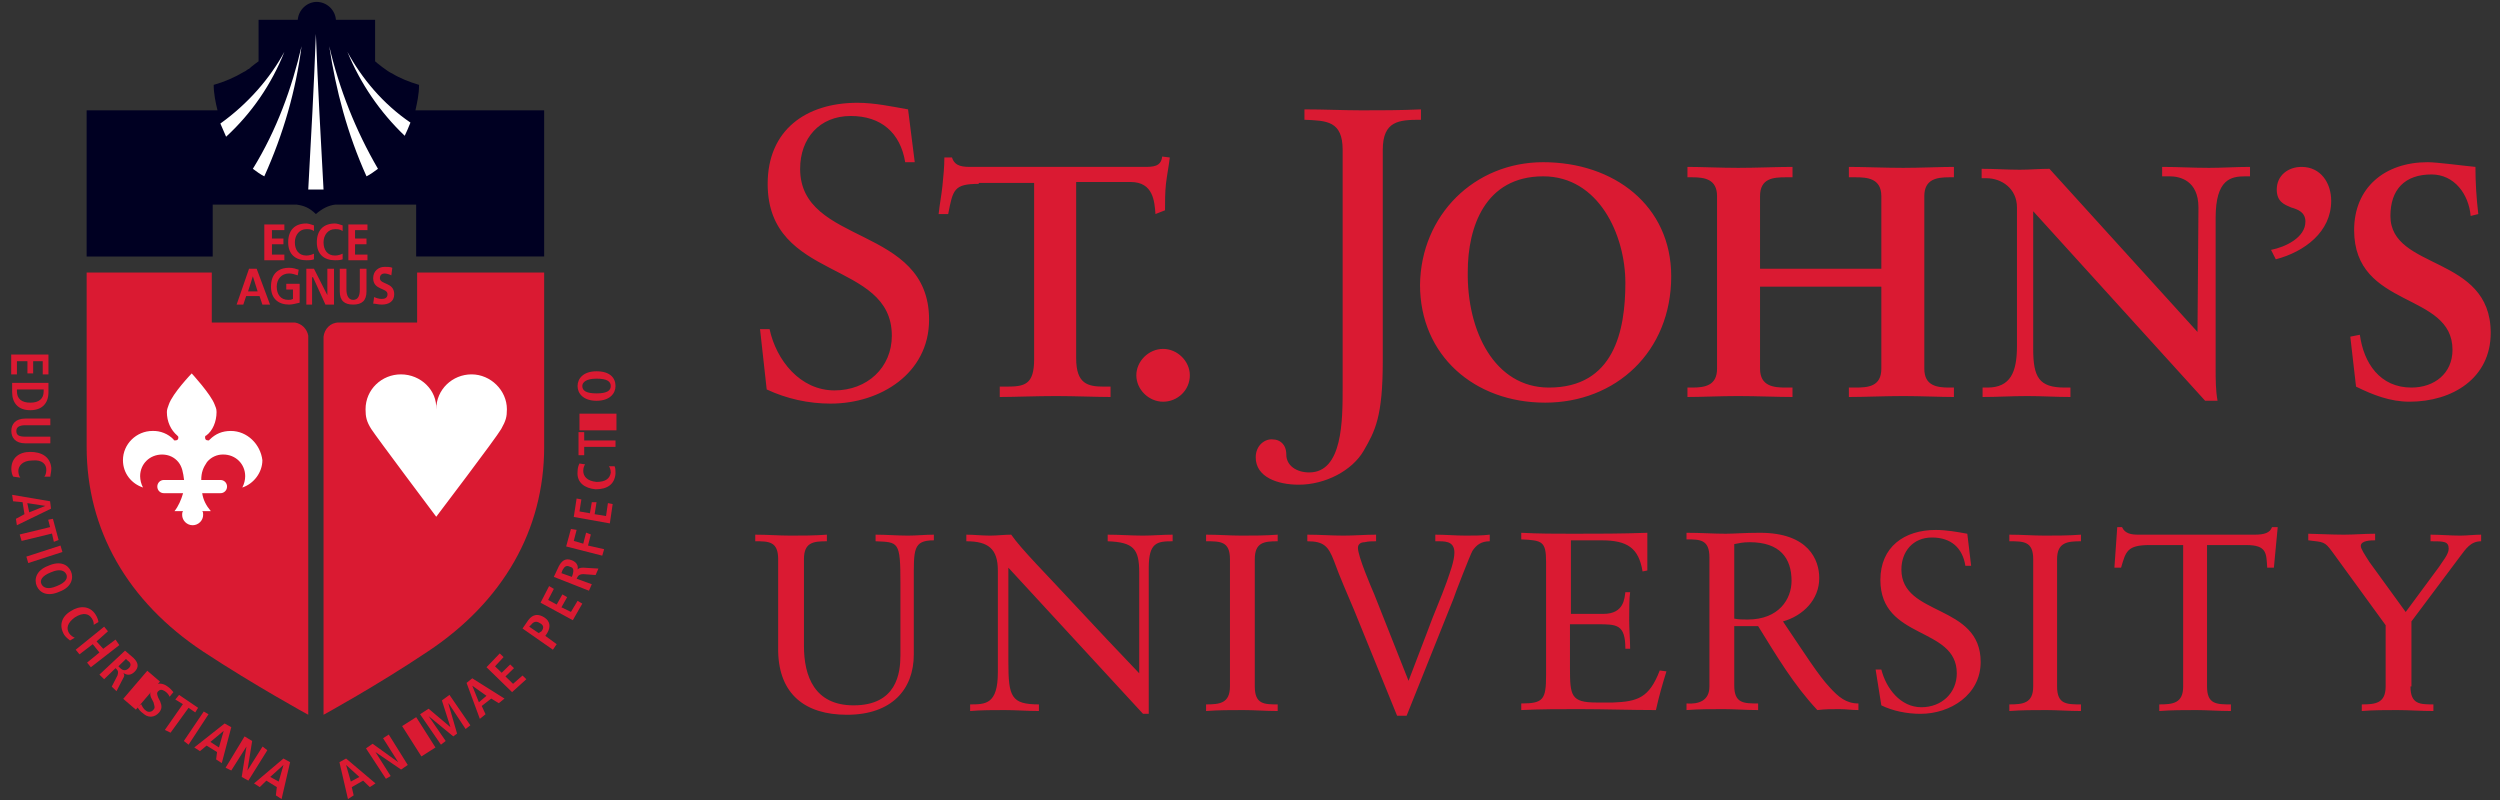
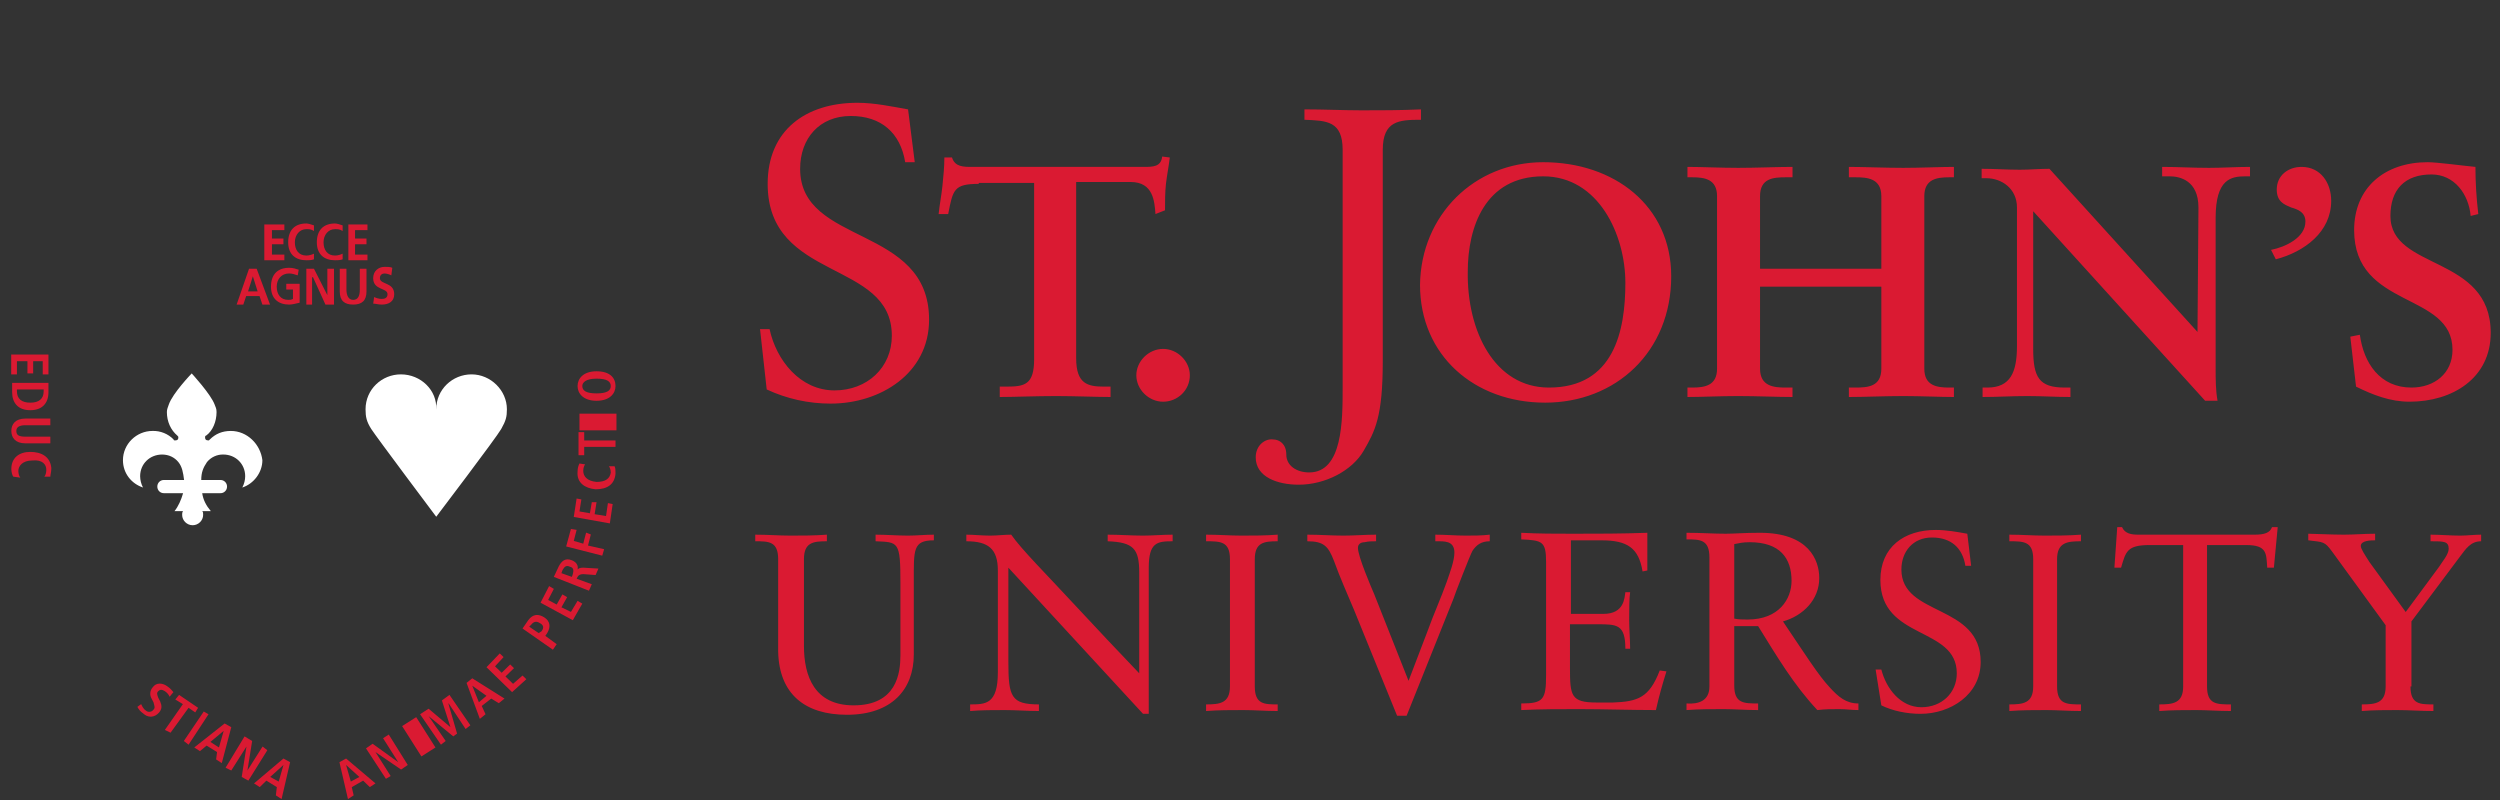
<svg xmlns="http://www.w3.org/2000/svg" width="150" height="48" viewBox="0 0 150 48" fill="none">
  <rect x="0" y="0" width="150" height="48" fill="#333333" stroke="none" />
  <g clip-path="url(#clip0_3316_224540)">
-     <path d="M17.692 19.35H17.578H12.707V16.351H5.199V26.818C5.199 31.798 7.663 36.098 12.191 39.096C15.285 41.133 18.495 42.886 18.495 42.886V20.143C18.46 19.944 18.364 19.76 18.221 19.618C18.076 19.476 17.892 19.383 17.692 19.351M25.028 16.351V19.35H20.328C19.813 19.35 19.468 19.746 19.412 20.199V42.887C19.412 42.887 22.621 41.133 25.658 39.097C30.185 36.097 32.65 31.797 32.65 26.818V16.351H25.028Z" fill="#DA1A32" />
    <path d="M26.174 24.555C26.174 23.367 27.148 22.462 28.294 22.462C29.44 22.462 30.414 23.424 30.414 24.555C30.414 25.008 30.357 25.235 30.071 25.743C29.784 26.253 26.174 31.005 26.174 31.005C26.174 31.005 22.564 26.196 22.277 25.743C21.99 25.291 21.933 25.008 21.933 24.555C21.933 23.367 22.907 22.462 24.053 22.462C25.257 22.462 26.231 23.424 26.173 24.555M13.853 25.857C13.337 25.857 12.936 26.027 12.592 26.366L12.535 26.422H12.477C12.363 26.422 12.305 26.366 12.305 26.252C12.305 26.196 12.305 26.139 12.363 26.139C12.763 25.857 12.993 25.291 12.993 24.725C12.993 24.499 12.936 24.442 12.878 24.272C12.649 23.65 11.503 22.405 11.503 22.405C11.503 22.405 10.357 23.593 10.128 24.272C10.07 24.442 10.013 24.555 10.013 24.725C10.013 25.291 10.243 25.8 10.643 26.139C10.701 26.196 10.701 26.196 10.701 26.253C10.701 26.366 10.643 26.423 10.529 26.423H10.472C10.472 26.423 10.414 26.423 10.414 26.366C10.251 26.199 10.054 26.067 9.837 25.979C9.62 25.892 9.388 25.849 9.154 25.856C8.179 25.856 7.377 26.649 7.377 27.611C7.377 28.403 7.893 29.025 8.58 29.251C8.47 29.042 8.411 28.809 8.408 28.572C8.408 27.837 8.982 27.272 9.727 27.272C10.127 27.272 10.472 27.441 10.701 27.724C10.93 28.007 10.987 28.346 11.045 28.799H9.84C9.787 28.797 9.735 28.807 9.686 28.826C9.637 28.845 9.592 28.874 9.555 28.911C9.517 28.948 9.488 28.993 9.468 29.041C9.448 29.09 9.438 29.142 9.439 29.195C9.438 29.248 9.448 29.3 9.468 29.349C9.488 29.398 9.517 29.442 9.555 29.479C9.592 29.516 9.637 29.545 9.686 29.564C9.735 29.583 9.787 29.593 9.84 29.591H10.986C10.872 29.987 10.7 30.383 10.471 30.666H10.986C10.929 30.722 10.929 30.836 10.929 30.892C10.929 31.232 11.216 31.514 11.559 31.514C11.903 31.514 12.189 31.232 12.189 30.892C12.189 30.779 12.189 30.722 12.132 30.666H12.648C12.362 30.326 12.19 29.986 12.132 29.591H13.222C13.274 29.592 13.327 29.583 13.376 29.564C13.425 29.544 13.469 29.515 13.506 29.478C13.544 29.441 13.573 29.397 13.593 29.349C13.613 29.3 13.623 29.248 13.622 29.195C13.623 29.142 13.613 29.09 13.593 29.042C13.573 28.993 13.544 28.949 13.506 28.912C13.469 28.875 13.425 28.846 13.376 28.826C13.327 28.807 13.274 28.798 13.222 28.799H12.075C12.075 28.346 12.19 28.063 12.419 27.724C12.537 27.58 12.685 27.464 12.854 27.386C13.023 27.307 13.207 27.268 13.393 27.271C14.138 27.271 14.711 27.837 14.711 28.572C14.711 28.799 14.654 29.025 14.539 29.252C15.227 29.025 15.743 28.346 15.743 27.611C15.628 26.649 14.826 25.857 13.852 25.857" fill="white" />
-     <path d="M24.913 6.676C25.028 6.167 25.143 5.658 25.143 5.092C24.569 4.922 23.996 4.696 23.538 4.413C23.251 4.3 22.563 3.734 22.506 3.678V1.188H20.156C20.132 0.899 20.002 0.628 19.79 0.43C19.578 0.231 19.3 0.118 19.01 0.113C18.437 0.113 17.922 0.566 17.864 1.188H15.514V3.678C15.514 3.678 15.114 3.961 14.942 4.13C14.884 4.13 14.712 4.3 14.655 4.3C14.082 4.645 13.465 4.911 12.821 5.092C12.821 5.602 12.936 6.167 13.051 6.62H5.198V15.39H12.763V12.278H17.806C18.207 12.334 18.551 12.448 18.952 12.843C19.353 12.503 19.697 12.334 20.098 12.278H24.969V15.389H32.649V6.62H24.912V6.677L24.913 6.676Z" fill="#000022" />
-     <path d="M18.953 2.037C18.838 5.149 18.667 8.261 18.495 11.372H19.412C19.24 8.261 19.068 5.149 18.953 2.037ZM18.093 2.772C17.52 5.262 16.603 7.808 15.171 10.128C15.4 10.298 15.629 10.468 15.858 10.58C17.005 8.034 17.75 5.432 18.093 2.772ZM17.062 3.112C16.202 4.696 14.884 6.224 13.222 7.412C13.337 7.695 13.452 7.922 13.566 8.204C15.101 6.793 16.296 5.052 17.062 3.112C17.062 3.112 17.062 3.168 17.062 3.112ZM20.844 3.112C20.844 3.112 20.787 3.168 20.844 3.112C21.625 5.013 22.796 6.728 24.283 8.147C24.397 7.921 24.512 7.638 24.627 7.355C22.965 6.224 21.704 4.696 20.844 3.112ZM19.755 2.772C20.157 5.432 20.845 8.034 21.99 10.58C22.22 10.467 22.449 10.297 22.678 10.128C21.343 7.835 20.358 5.356 19.755 2.772Z" fill="white" />
-     <path d="M15.17 10.128L15.113 10.071L15.171 10.128M13.566 8.204C13.566 8.204 13.566 8.261 13.566 8.204C13.566 8.261 13.566 8.204 13.566 8.204Z" fill="#000022" />
    <path d="M56.031 32.42C54.771 32.42 54.828 32.986 54.828 34.853V39.266C54.828 41.359 53.51 42.886 50.816 42.886C48.295 42.886 46.747 41.642 46.69 39.096V33.551C46.69 32.476 46.117 32.476 45.315 32.476V32.08C46.06 32.08 46.747 32.137 47.435 32.137C48.123 32.137 48.868 32.137 49.613 32.08V32.476C48.81 32.476 48.237 32.533 48.237 33.551V38.757C48.237 40.567 48.867 42.321 51.217 42.321C53.797 42.321 54.025 40.397 54.025 39.322V34.966C54.025 32.476 53.911 32.533 52.535 32.476V32.08C53.165 32.08 53.853 32.137 54.484 32.137C55 32.137 55.515 32.08 56.031 32.08V32.42ZM68.925 42.83H68.582L60.502 34.06V39.718C60.502 41.812 60.673 42.264 62.335 42.264V42.661C61.647 42.661 60.96 42.604 60.272 42.604C59.584 42.604 58.897 42.604 58.209 42.661V42.264C59.126 42.264 59.871 42.264 59.871 40.341V34.231C59.871 32.929 59.298 32.476 57.98 32.476V32.08C58.438 32.08 58.897 32.137 59.412 32.137C59.813 32.137 60.272 32.08 60.673 32.08C61.303 32.986 62.736 34.4 64.513 36.324C65.783 37.691 67.063 39.049 68.353 40.397V34.343C68.353 32.929 68.008 32.533 66.461 32.476V32.08C67.149 32.08 67.894 32.137 68.581 32.137C69.155 32.137 69.785 32.08 70.358 32.08V32.476C69.441 32.476 68.925 32.533 68.925 34.061V42.831V42.83ZM73.797 33.551C73.797 32.476 73.223 32.476 72.364 32.476V32.08C73.109 32.08 73.797 32.137 74.484 32.137C75.172 32.137 75.917 32.137 76.662 32.08V32.476C75.86 32.476 75.287 32.533 75.287 33.551V41.189C75.287 42.264 75.86 42.264 76.662 42.264V42.661C75.917 42.661 75.287 42.604 74.599 42.604C73.854 42.604 73.109 42.604 72.364 42.661V42.264C73.166 42.264 73.797 42.208 73.797 41.189V33.551ZM81.247 36.607C80.845 35.645 80.387 34.627 80.043 33.664C79.699 32.759 79.413 32.476 78.438 32.476V32.08C79.183 32.08 79.871 32.137 80.616 32.137C81.246 32.137 81.934 32.08 82.565 32.08V32.476C82.335 32.476 82.106 32.476 81.877 32.533C81.647 32.533 81.476 32.646 81.476 32.873C81.476 33.382 82.278 35.249 82.45 35.645L84.513 40.85L85.659 37.851C86.003 36.889 86.462 35.871 86.805 34.909C86.977 34.4 87.264 33.664 87.264 33.155C87.264 32.42 86.634 32.476 86.118 32.476V32.08C86.748 32.08 87.321 32.137 87.952 32.137C88.41 32.137 88.926 32.137 89.384 32.08V32.476C88.868 32.476 88.582 32.703 88.353 33.042C88.238 33.212 87.207 35.872 87.207 35.928L84.398 42.943H83.825L81.247 36.607ZM94.14 36.833H96.204C97.464 36.833 97.464 35.871 97.522 35.532H97.808C97.751 35.872 97.751 36.663 97.751 37.229C97.751 37.739 97.808 38.417 97.808 38.926H97.522C97.522 37.456 97.006 37.456 95.86 37.456H94.198V40.058C94.198 41.755 94.255 42.151 95.803 42.151H96.777C98.267 42.095 98.955 41.868 99.585 40.228L99.986 40.284C99.756 41.02 99.528 41.812 99.356 42.604C97.808 42.604 96.261 42.547 94.714 42.547C93.568 42.547 92.422 42.547 91.275 42.604V42.208C92.593 42.208 92.765 41.982 92.765 40.511V33.721C92.765 32.476 92.536 32.42 91.275 32.363V31.967C92.307 32.024 93.338 32.024 94.37 32.024C95.86 32.024 97.293 32.024 98.84 31.967V34.23L98.553 34.287C98.324 32.872 97.637 32.42 96.089 32.42H94.255V36.833H94.141H94.14ZM104.055 37.625V41.133C104.055 42.208 104.628 42.208 105.488 42.208V42.604C104.743 42.604 104.055 42.547 103.425 42.547C102.68 42.547 101.935 42.547 101.19 42.604V42.208C101.935 42.264 102.565 42.038 102.565 41.189V33.439C102.565 32.363 101.992 32.363 101.19 32.363V31.967C102.05 31.967 102.794 32.024 103.54 32.024C104.055 32.024 104.628 31.967 105.602 31.967C108.525 31.967 109.155 33.607 109.155 34.683C109.155 35.984 108.181 36.946 106.978 37.286C108.353 39.322 109.098 40.511 109.786 41.246C110.302 41.812 110.76 42.208 111.505 42.208V42.604C111.104 42.604 110.76 42.547 110.359 42.547C109.9 42.547 109.499 42.547 109.041 42.604C107.608 41.076 106.577 39.322 105.488 37.568H104.055V37.625ZM104.972 32.533C104.571 32.533 104.342 32.589 104.055 32.646V37.116C104.285 37.172 104.628 37.172 104.857 37.172C106.748 37.172 107.493 35.928 107.493 34.852C107.493 33.495 106.806 32.532 104.972 32.532V32.533ZM112.537 40.171H112.88C113.167 41.303 114.027 42.434 115.287 42.434C116.491 42.434 117.407 41.586 117.407 40.397C117.407 37.568 112.823 38.417 112.823 34.797C112.823 32.816 114.256 31.797 116.147 31.797C116.777 31.797 117.407 31.911 118.038 32.024L118.268 33.947H117.923C117.752 32.872 117.063 32.25 115.918 32.25C114.772 32.25 114.084 33.099 114.084 34.174C114.084 37.003 118.84 36.211 118.84 39.718C118.84 41.698 117.007 42.83 115.23 42.83C114.428 42.83 113.568 42.66 112.88 42.321L112.537 40.171ZM121.992 33.551C121.992 32.476 121.419 32.476 120.56 32.476V32.08C121.305 32.08 121.992 32.137 122.68 32.137C123.368 32.137 124.113 32.137 124.858 32.08V32.476C124.055 32.476 123.425 32.533 123.425 33.551V41.189C123.425 42.264 123.998 42.264 124.858 42.264V42.661C124.113 42.661 123.425 42.604 122.795 42.604C122.05 42.604 121.305 42.604 120.56 42.661V42.264C121.362 42.264 121.992 42.208 121.992 41.189V33.551ZM136.434 34.06H136.033C135.975 33.212 136.033 32.703 134.772 32.703H132.422V41.189C132.422 42.264 132.995 42.264 133.855 42.264V42.661C133.11 42.661 132.422 42.604 131.792 42.604C131.047 42.604 130.302 42.604 129.557 42.661V42.264C130.359 42.264 130.99 42.208 130.99 41.189V32.703H128.984C127.608 32.703 127.551 33.099 127.264 34.061H126.864L127.035 31.628H127.322C127.494 32.024 127.895 32.08 128.296 32.08H135.288C135.861 32.08 136.205 31.967 136.319 31.628H136.663L136.433 34.061L136.434 34.06ZM144.629 41.19C144.629 42.264 145.202 42.264 146.004 42.264V42.661C145.259 42.661 144.514 42.604 143.827 42.604C143.139 42.604 142.394 42.604 141.707 42.661V42.264C142.508 42.264 143.139 42.208 143.139 41.189V37.512L139.929 33.099C139.471 32.476 139.414 32.533 138.497 32.419V32.024C138.783 32.024 139.93 32.08 140.617 32.08C141.247 32.08 141.878 32.024 142.508 32.024V32.42C142.279 32.42 141.648 32.42 141.648 32.76C141.648 32.929 141.878 33.268 142.165 33.721L144.342 36.72L146.348 34.004C146.52 33.721 146.921 33.268 146.921 32.929C146.921 32.476 146.635 32.476 145.832 32.476V32.08C146.405 32.08 147.036 32.137 147.609 32.137C148.01 32.137 148.469 32.08 148.869 32.08V32.476C148.239 32.476 147.953 32.929 147.609 33.382L144.686 37.286V41.189H144.629V41.19ZM45.601 19.746H46.174C46.575 21.613 48.008 23.424 50.071 23.424C52.02 23.424 53.51 22.066 53.51 20.142C53.51 15.559 46.06 16.917 46.06 11.032C46.06 7.808 48.352 6.167 51.447 6.167C52.478 6.167 53.51 6.393 54.484 6.563L54.885 9.732H54.312C54.025 7.978 52.879 6.959 51.045 6.959C49.155 6.959 48.008 8.317 48.008 10.128C48.008 14.768 55.745 13.466 55.745 19.18C55.745 22.405 52.822 24.216 49.842 24.216C48.515 24.218 47.204 23.928 46.002 23.367L45.602 19.747L45.601 19.746ZM58.725 11.033C57.235 11.033 57.177 11.373 56.891 12.843H56.318C56.375 12.278 56.49 11.712 56.547 11.146C56.604 10.58 56.662 10.014 56.662 9.449H57.12C57.292 10.014 57.808 10.014 58.323 10.014H68.64C69.156 10.014 69.671 10.014 69.729 9.392L70.187 9.449C70.13 9.958 70.015 10.524 69.957 11.033C69.901 11.543 69.901 12.108 69.901 12.617L69.328 12.843C69.27 12.108 69.213 10.92 67.838 10.92H64.57V21.5C64.57 23.028 65.258 23.197 66.232 23.197H66.633V23.82C65.831 23.82 64.455 23.763 63.367 23.763C62.163 23.763 60.787 23.82 59.985 23.82V23.197H60.387C61.475 23.197 62.048 23.084 62.048 21.557V10.977H58.725V11.033ZM69.785 24.103C68.925 24.103 68.18 23.367 68.18 22.518C68.18 21.67 68.925 20.934 69.785 20.934C70.645 20.934 71.39 21.67 71.39 22.518C71.39 23.424 70.645 24.103 69.785 24.103ZM82.966 21.67C82.966 25.008 82.507 25.857 81.82 27.045C81.132 28.233 79.527 29.082 77.923 29.082C76.662 29.082 75.343 28.629 75.343 27.441C75.343 26.705 75.917 26.309 76.375 26.366C76.777 26.366 77.178 26.649 77.178 27.271C77.178 27.95 77.808 28.346 78.553 28.346C80.559 28.346 80.559 25.234 80.559 23.254V8.996C80.559 7.242 79.585 7.242 78.267 7.186V6.563C79.47 6.563 80.617 6.62 81.705 6.62C82.851 6.62 83.997 6.62 85.258 6.563V7.186C83.94 7.186 82.966 7.242 82.966 8.996V21.67ZM92.593 9.732C96.834 9.732 100.273 12.334 100.273 16.578C100.273 21.104 96.949 24.159 92.708 24.159C88.468 24.159 85.201 21.33 85.201 17.087C85.258 12.9 88.467 9.732 92.593 9.732ZM92.937 23.254C96.834 23.254 97.522 19.859 97.522 16.974C97.522 14.088 95.917 10.58 92.593 10.58C89.098 10.58 88.066 13.636 88.066 16.295C88.009 19.859 89.671 23.254 92.937 23.254ZM105.602 22.122C105.602 23.197 106.462 23.254 107.15 23.254H107.55V23.82C106.691 23.82 105.373 23.763 104.284 23.763C103.253 23.763 102.049 23.82 101.247 23.82V23.254H101.533C102.278 23.254 103.023 23.141 103.023 22.122V11.768C103.023 10.75 102.278 10.637 101.533 10.637H101.247V10.014C102.049 10.014 103.253 10.071 104.284 10.071C105.374 10.071 106.634 10.014 107.551 10.014V10.637H107.15C106.405 10.637 105.602 10.693 105.602 11.768V16.125H112.88V11.768C112.88 10.693 112.02 10.637 111.333 10.637H110.932V10.014C111.792 10.014 113.11 10.071 114.198 10.071C115.23 10.071 116.433 10.014 117.236 10.014V10.637H116.949C116.204 10.637 115.459 10.75 115.459 11.768V22.122C115.459 23.141 116.204 23.254 116.949 23.254H117.236V23.82C116.433 23.82 115.23 23.763 114.198 23.763C113.11 23.763 111.848 23.82 110.932 23.82V23.254H111.333C112.078 23.254 112.88 23.197 112.88 22.122V17.2H105.602V22.122ZM131.85 19.916L131.907 12.447C131.907 10.807 130.76 10.58 130.187 10.58H129.729V10.014C130.646 10.014 131.563 10.071 132.537 10.071C133.339 10.071 134.199 10.014 135.001 10.014V10.58H134.715C133.855 10.58 132.938 10.75 132.938 13.07V22.066C132.938 22.745 132.938 23.424 133.053 24.046H132.308L121.992 12.674V20.934C121.992 22.632 122.336 23.254 123.883 23.254H124.227V23.82C123.367 23.82 122.508 23.763 121.648 23.763C120.732 23.763 119.815 23.82 118.955 23.82V23.254H119.242C120.617 23.254 121.018 22.349 121.018 20.764V12.447C121.018 11.316 120.101 10.693 119.184 10.693H118.898V10.128C119.643 10.128 120.445 10.184 121.19 10.184C121.763 10.184 122.393 10.128 122.967 10.128L131.849 19.916H131.85ZM136.262 14.993C137.122 14.823 138.325 14.258 138.325 13.296C138.325 12.73 137.867 12.561 137.465 12.447C137.065 12.277 136.605 12.107 136.605 11.372C136.605 10.524 137.293 10.014 138.095 10.014C139.242 10.014 139.872 10.976 139.872 12.051C139.872 13.918 138.268 15.107 136.548 15.559L136.262 14.993ZM148.24 12.957C148.125 11.655 147.265 10.467 145.89 10.467C144.285 10.467 143.425 11.372 143.425 12.957C143.425 16.238 149.443 15.277 149.443 19.972C149.443 22.688 147.15 24.102 144.572 24.102C143.425 24.102 142.394 23.707 141.362 23.197C141.248 22.179 141.133 21.217 141.018 20.199L141.592 20.086C141.821 21.783 142.795 23.254 144.686 23.254C146.062 23.254 147.15 22.405 147.15 20.991C147.15 17.483 141.248 18.558 141.248 13.805C141.248 11.259 143.082 9.732 145.66 9.732C146.233 9.732 147.895 9.958 148.526 10.014C148.526 10.92 148.583 11.882 148.698 12.844L148.239 12.957H148.24ZM15.858 13.466H17.062V13.806H16.317V14.314H17.005V14.654H16.317V15.276H17.062V15.616H15.858V13.466ZM18.838 15.56C18.667 15.616 18.552 15.616 18.38 15.616C17.75 15.616 17.291 15.276 17.291 14.541C17.291 13.805 17.692 13.409 18.38 13.409C18.495 13.409 18.667 13.466 18.838 13.522V13.862C18.667 13.749 18.552 13.749 18.38 13.749C17.979 13.749 17.692 14.089 17.692 14.541C17.692 14.993 17.922 15.333 18.38 15.333C18.552 15.333 18.724 15.276 18.838 15.22V15.56ZM20.558 15.56C20.386 15.616 20.271 15.616 20.099 15.616C19.469 15.616 19.01 15.276 19.01 14.541C19.01 13.805 19.412 13.409 20.1 13.409C20.214 13.409 20.386 13.466 20.558 13.522V13.862C20.386 13.749 20.271 13.749 20.099 13.749C19.699 13.749 19.412 14.089 19.412 14.541C19.412 14.993 19.641 15.333 20.099 15.333C20.271 15.333 20.443 15.276 20.558 15.22V15.56ZM20.902 13.466H22.048V13.806H21.303V14.314H21.99V14.654H21.303V15.276H22.048V15.616H20.902V13.466ZM14.942 16.125H15.4L16.202 18.275H15.744L15.572 17.765H14.77L14.598 18.275H14.197L14.942 16.125ZM15.171 16.578L14.884 17.483H15.457L15.171 16.578ZM17.864 16.521C17.692 16.464 17.52 16.408 17.348 16.408C16.89 16.408 16.603 16.748 16.603 17.2C16.603 17.653 16.833 17.992 17.291 17.992C17.406 17.992 17.463 17.992 17.578 17.936V17.37H17.177V17.03H17.979V18.162C17.749 18.218 17.52 18.275 17.349 18.275C16.719 18.275 16.259 17.935 16.259 17.2C16.259 16.464 16.661 16.068 17.349 16.068C17.578 16.068 17.749 16.125 17.922 16.182L17.864 16.522V16.521ZM18.38 16.125H18.838L19.641 17.709V16.125H20.041V18.275H19.526L18.781 16.635H18.724V18.275H18.38V16.125ZM20.386 16.125H20.786V17.37C20.786 17.71 20.902 17.992 21.188 17.992C21.475 17.992 21.589 17.766 21.589 17.37V16.125H21.99V17.483C21.99 18.049 21.704 18.275 21.188 18.275C20.672 18.275 20.386 18.049 20.386 17.483V16.125ZM23.48 16.521C23.355 16.458 23.219 16.419 23.08 16.408C22.965 16.408 22.793 16.464 22.793 16.691C22.793 17.087 23.653 16.917 23.653 17.653C23.653 18.105 23.308 18.275 22.907 18.275C22.678 18.275 22.563 18.218 22.392 18.218L22.449 17.822C22.563 17.879 22.735 17.936 22.907 17.936C23.079 17.936 23.251 17.879 23.251 17.653C23.251 17.257 22.391 17.426 22.391 16.691C22.391 16.238 22.735 16.011 23.079 16.011C23.251 16.011 23.423 16.011 23.538 16.068L23.48 16.521ZM2.907 21.274V22.462H2.563V21.67H1.99V22.405H1.646V21.67H1.016V22.462H0.672V21.274H2.907ZM2.907 22.971V23.537C2.907 24.216 2.506 24.612 1.818 24.612C1.073 24.612 0.729 24.159 0.729 23.537V22.971H2.907ZM1.016 23.367V23.48C1.016 23.933 1.302 24.16 1.818 24.16C2.334 24.16 2.62 23.933 2.62 23.48V23.367H1.016Z" fill="#DA1A32" />
    <path d="M3.02 25.514H1.52C1.16 25.514 0.98 25.629 0.98 25.857C0.98 26.086 1.1 26.2 1.52 26.2H3.02V26.6H1.52C0.92 26.6 0.68 26.257 0.68 25.857C0.68 25.457 0.92 25.114 1.52 25.114H3.02V25.514ZM0.8 28.6C0.74 28.543 0.68 28.314 0.68 28.143C0.68 27.457 1.16 27.114 1.82 27.114C2.48 27.114 3.02 27.4 3.08 28.086C3.08 28.314 3.02 28.486 3.02 28.6H2.66C2.72 28.543 2.78 28.371 2.78 28.2C2.78 27.857 2.54 27.571 1.94 27.629C1.34 27.629 1.1 27.971 1.1 28.257C1.1 28.429 1.16 28.6 1.22 28.657L0.8 28.6Z" fill="#DA1A32" />
-     <path d="M1.468 30.851L1.354 30.131L0.784 30.077L0.728 29.689L3.005 30.077L3.062 30.519L1.012 31.515L0.955 31.128L1.468 30.851ZM1.752 30.741L2.72 30.353L1.638 30.187L1.752 30.74V30.741ZM3.005 31.626L2.891 31.183L3.175 31.128L3.517 32.4L3.232 32.51L3.118 32.013L1.297 32.455L1.183 32.068L3.005 31.626ZM3.63 32.732L3.745 33.119L1.695 33.783L1.582 33.396L3.63 32.732ZM4.257 34.28C4.427 34.668 4.314 35.221 3.574 35.498C2.834 35.83 2.378 35.553 2.208 35.166C2.037 34.779 2.151 34.226 2.891 33.949C3.631 33.617 4.086 33.894 4.257 34.281M2.492 35.055C2.606 35.277 2.891 35.387 3.403 35.166C3.973 34.945 4.086 34.668 3.973 34.446C3.858 34.226 3.573 34.115 3.062 34.336C2.492 34.557 2.378 34.834 2.492 35.056M4.2 38.43C4.143 38.374 3.972 38.264 3.858 38.098C3.517 37.545 3.688 36.991 4.257 36.66C4.769 36.328 5.395 36.328 5.737 36.88C5.851 37.047 5.907 37.268 5.907 37.323L5.623 37.489C5.623 37.379 5.623 37.269 5.509 37.102C5.339 36.826 4.997 36.715 4.485 37.047C4.029 37.379 3.972 37.711 4.143 37.987C4.257 38.153 4.371 38.209 4.485 38.264L4.2 38.43ZM6.25 37.6L6.477 37.877L5.794 38.485L6.192 38.928L6.932 38.374L7.16 38.706L5.452 40.034L5.225 39.757L5.965 39.149L5.566 38.651L4.769 39.26L4.542 38.983L6.25 37.6ZM7.502 39.038L8.014 39.481C8.298 39.757 8.355 40.034 8.071 40.311C7.843 40.531 7.615 40.531 7.388 40.366C7.445 40.421 7.502 40.532 7.388 40.698L6.989 41.472L6.705 41.196L7.046 40.532C7.103 40.366 7.103 40.255 6.989 40.145L6.932 40.089L6.249 40.753L5.965 40.477L7.502 39.038ZM7.217 40.089C7.387 40.255 7.558 40.255 7.729 40.089C7.9 39.923 7.843 39.757 7.672 39.647L7.558 39.537L7.103 39.979L7.217 40.089ZM7.394 41.93L8.838 40.245L9.598 40.895L8.153 42.581L7.394 41.93Z" fill="#DA1A32" />
    <path d="M8.47 42.247C8.526 42.357 8.583 42.523 8.754 42.634C8.868 42.744 9.095 42.744 9.209 42.579C9.323 42.469 9.266 42.357 9.209 42.136L9.095 41.915C9.035 41.812 9.007 41.693 9.018 41.574C9.028 41.455 9.075 41.342 9.152 41.251C9.38 40.919 9.778 40.974 10.063 41.196C10.233 41.306 10.348 41.472 10.405 41.528L10.177 41.804C10.118 41.667 10.018 41.552 9.892 41.472C9.722 41.362 9.608 41.362 9.494 41.472C9.38 41.583 9.437 41.694 9.494 41.86L9.608 42.08C9.722 42.357 9.722 42.523 9.551 42.745C9.266 43.077 8.868 43.077 8.583 42.8C8.439 42.702 8.322 42.569 8.242 42.413L8.469 42.247H8.47ZM10.974 42.247L10.518 41.97L10.746 41.694L11.885 42.468L11.714 42.745L11.315 42.468L10.234 43.962L9.892 43.796L10.974 42.247ZM12.226 42.69L12.511 42.855L11.315 44.681L11.031 44.46L12.226 42.69ZM13.023 45.123L12.397 44.736L11.998 45.068L11.657 44.847L13.478 43.409L13.877 43.629L13.307 45.787L12.967 45.566L13.023 45.123ZM13.137 44.847L13.422 43.851L12.625 44.515L13.137 44.847ZM14.674 44.183L15.129 44.46L14.845 46.23L15.755 44.791L16.04 45.013L14.902 46.838L14.503 46.617L14.788 44.791L13.877 46.23L13.535 46.064L14.674 44.183ZM16.61 47.226L15.983 46.838L15.585 47.226L15.243 47.004L17.008 45.511L17.406 45.731L16.894 47.945L16.552 47.723L16.609 47.226H16.61ZM16.723 46.894L17.008 45.898L16.211 46.617L16.723 46.894ZM21.79 46.838L21.106 47.226L21.22 47.723L20.878 47.945L20.366 45.732L20.765 45.511L22.529 47.004L22.188 47.226L21.789 46.838H21.79ZM21.562 46.617L20.765 45.897L21.049 46.894L21.562 46.617ZM21.96 44.902L22.358 44.626L23.895 45.732L22.985 44.294L23.326 44.072L24.465 45.898L24.066 46.174L22.529 45.124L23.44 46.562L23.155 46.728L21.96 44.902ZM24.128 43.565L24.972 43.029L26.128 44.849L25.284 45.386L24.128 43.565ZM26.912 42.191V42.247L27.425 44.017L27.197 44.183L25.717 42.966L26.742 44.46L26.457 44.68L25.205 42.855L25.717 42.523L27.027 43.63L26.514 42.026L26.969 41.694L28.222 43.519L27.937 43.74L26.912 42.191ZM29.474 41.915L28.904 42.357L29.132 42.855L28.791 43.132L27.994 40.974L28.335 40.698L30.271 41.915L29.929 42.191L29.474 41.915ZM29.189 41.749L28.335 41.14L28.734 42.136L29.189 41.749ZM29.19 40.034L29.986 39.204L30.214 39.426L29.702 39.979L30.1 40.366L30.612 39.868L30.84 40.089L30.328 40.587L30.783 41.03L31.353 40.532L31.58 40.753L30.726 41.528L29.19 40.034ZM31.352 37.71L31.694 37.213C31.978 36.826 32.32 36.826 32.662 37.047C33.003 37.268 33.06 37.6 32.832 37.987L32.718 38.153L33.402 38.651L33.174 38.983L31.352 37.711V37.71ZM32.491 37.877C32.661 37.655 32.605 37.489 32.377 37.379C32.207 37.269 32.035 37.269 31.865 37.489L31.751 37.6L32.32 37.987L32.49 37.877H32.491ZM32.434 36.162L32.946 35.166L33.231 35.332L32.889 35.996L33.402 36.272L33.743 35.664L34.028 35.83L33.686 36.438L34.256 36.715L34.654 36.051L34.938 36.217L34.369 37.213L32.434 36.162ZM33.23 34.613L33.515 34.004C33.686 33.672 33.914 33.451 34.312 33.617C34.597 33.727 34.711 33.949 34.654 34.17C34.711 34.115 34.768 34.06 34.995 34.06L35.906 34.115L35.736 34.502L34.996 34.447C34.825 34.447 34.711 34.502 34.654 34.613L34.597 34.723L35.507 35.055L35.337 35.443L33.231 34.613H33.23ZM34.37 34.447C34.426 34.226 34.426 34.06 34.198 34.004C33.971 33.894 33.857 34.004 33.743 34.226L33.686 34.391L34.312 34.613L34.369 34.447H34.37ZM33.97 32.787L34.255 31.737L34.597 31.791L34.427 32.455L34.995 32.621L35.166 31.957L35.451 32.068L35.28 32.732L36.248 32.953L36.134 33.34L33.97 32.787ZM34.426 31.017L34.596 29.911L34.882 29.966L34.768 30.686L35.394 30.796L35.508 30.132H35.792L35.678 30.852L36.362 30.962L36.475 30.187L36.76 30.243L36.59 31.404L34.426 31.017ZM36.874 27.974C36.931 28.085 36.931 28.251 36.931 28.417C36.874 29.081 36.418 29.357 35.735 29.357C35.109 29.302 34.597 28.97 34.654 28.307C34.654 28.085 34.711 27.919 34.768 27.809L35.109 27.864C35.052 27.919 34.995 28.085 34.995 28.251C34.995 28.583 35.223 28.86 35.792 28.915C36.362 28.915 36.589 28.694 36.646 28.362C36.646 28.196 36.589 28.03 36.532 27.974H36.874ZM35.052 26.813V27.311H34.711V25.928H35.052V26.426H36.931V26.813H35.052ZM34.768 24.821H36.988V25.821H34.768V24.821ZM34.654 23.162C34.654 22.719 34.995 22.277 35.792 22.277C36.589 22.277 36.931 22.664 36.931 23.162C36.931 23.604 36.589 24.047 35.792 24.047C34.995 24.047 34.654 23.604 34.654 23.162ZM36.646 23.162C36.646 22.885 36.418 22.719 35.792 22.719C35.166 22.719 34.938 22.94 34.938 23.162C34.938 23.438 35.166 23.604 35.792 23.604C36.418 23.604 36.646 23.438 36.646 23.162Z" fill="#DA1A32" />
  </g>
  <defs>
    <clipPath id="clip0_3316_224540">
      <rect width="149" height="48" fill="white" transform="translate(0.5)" />
    </clipPath>
  </defs>
</svg>